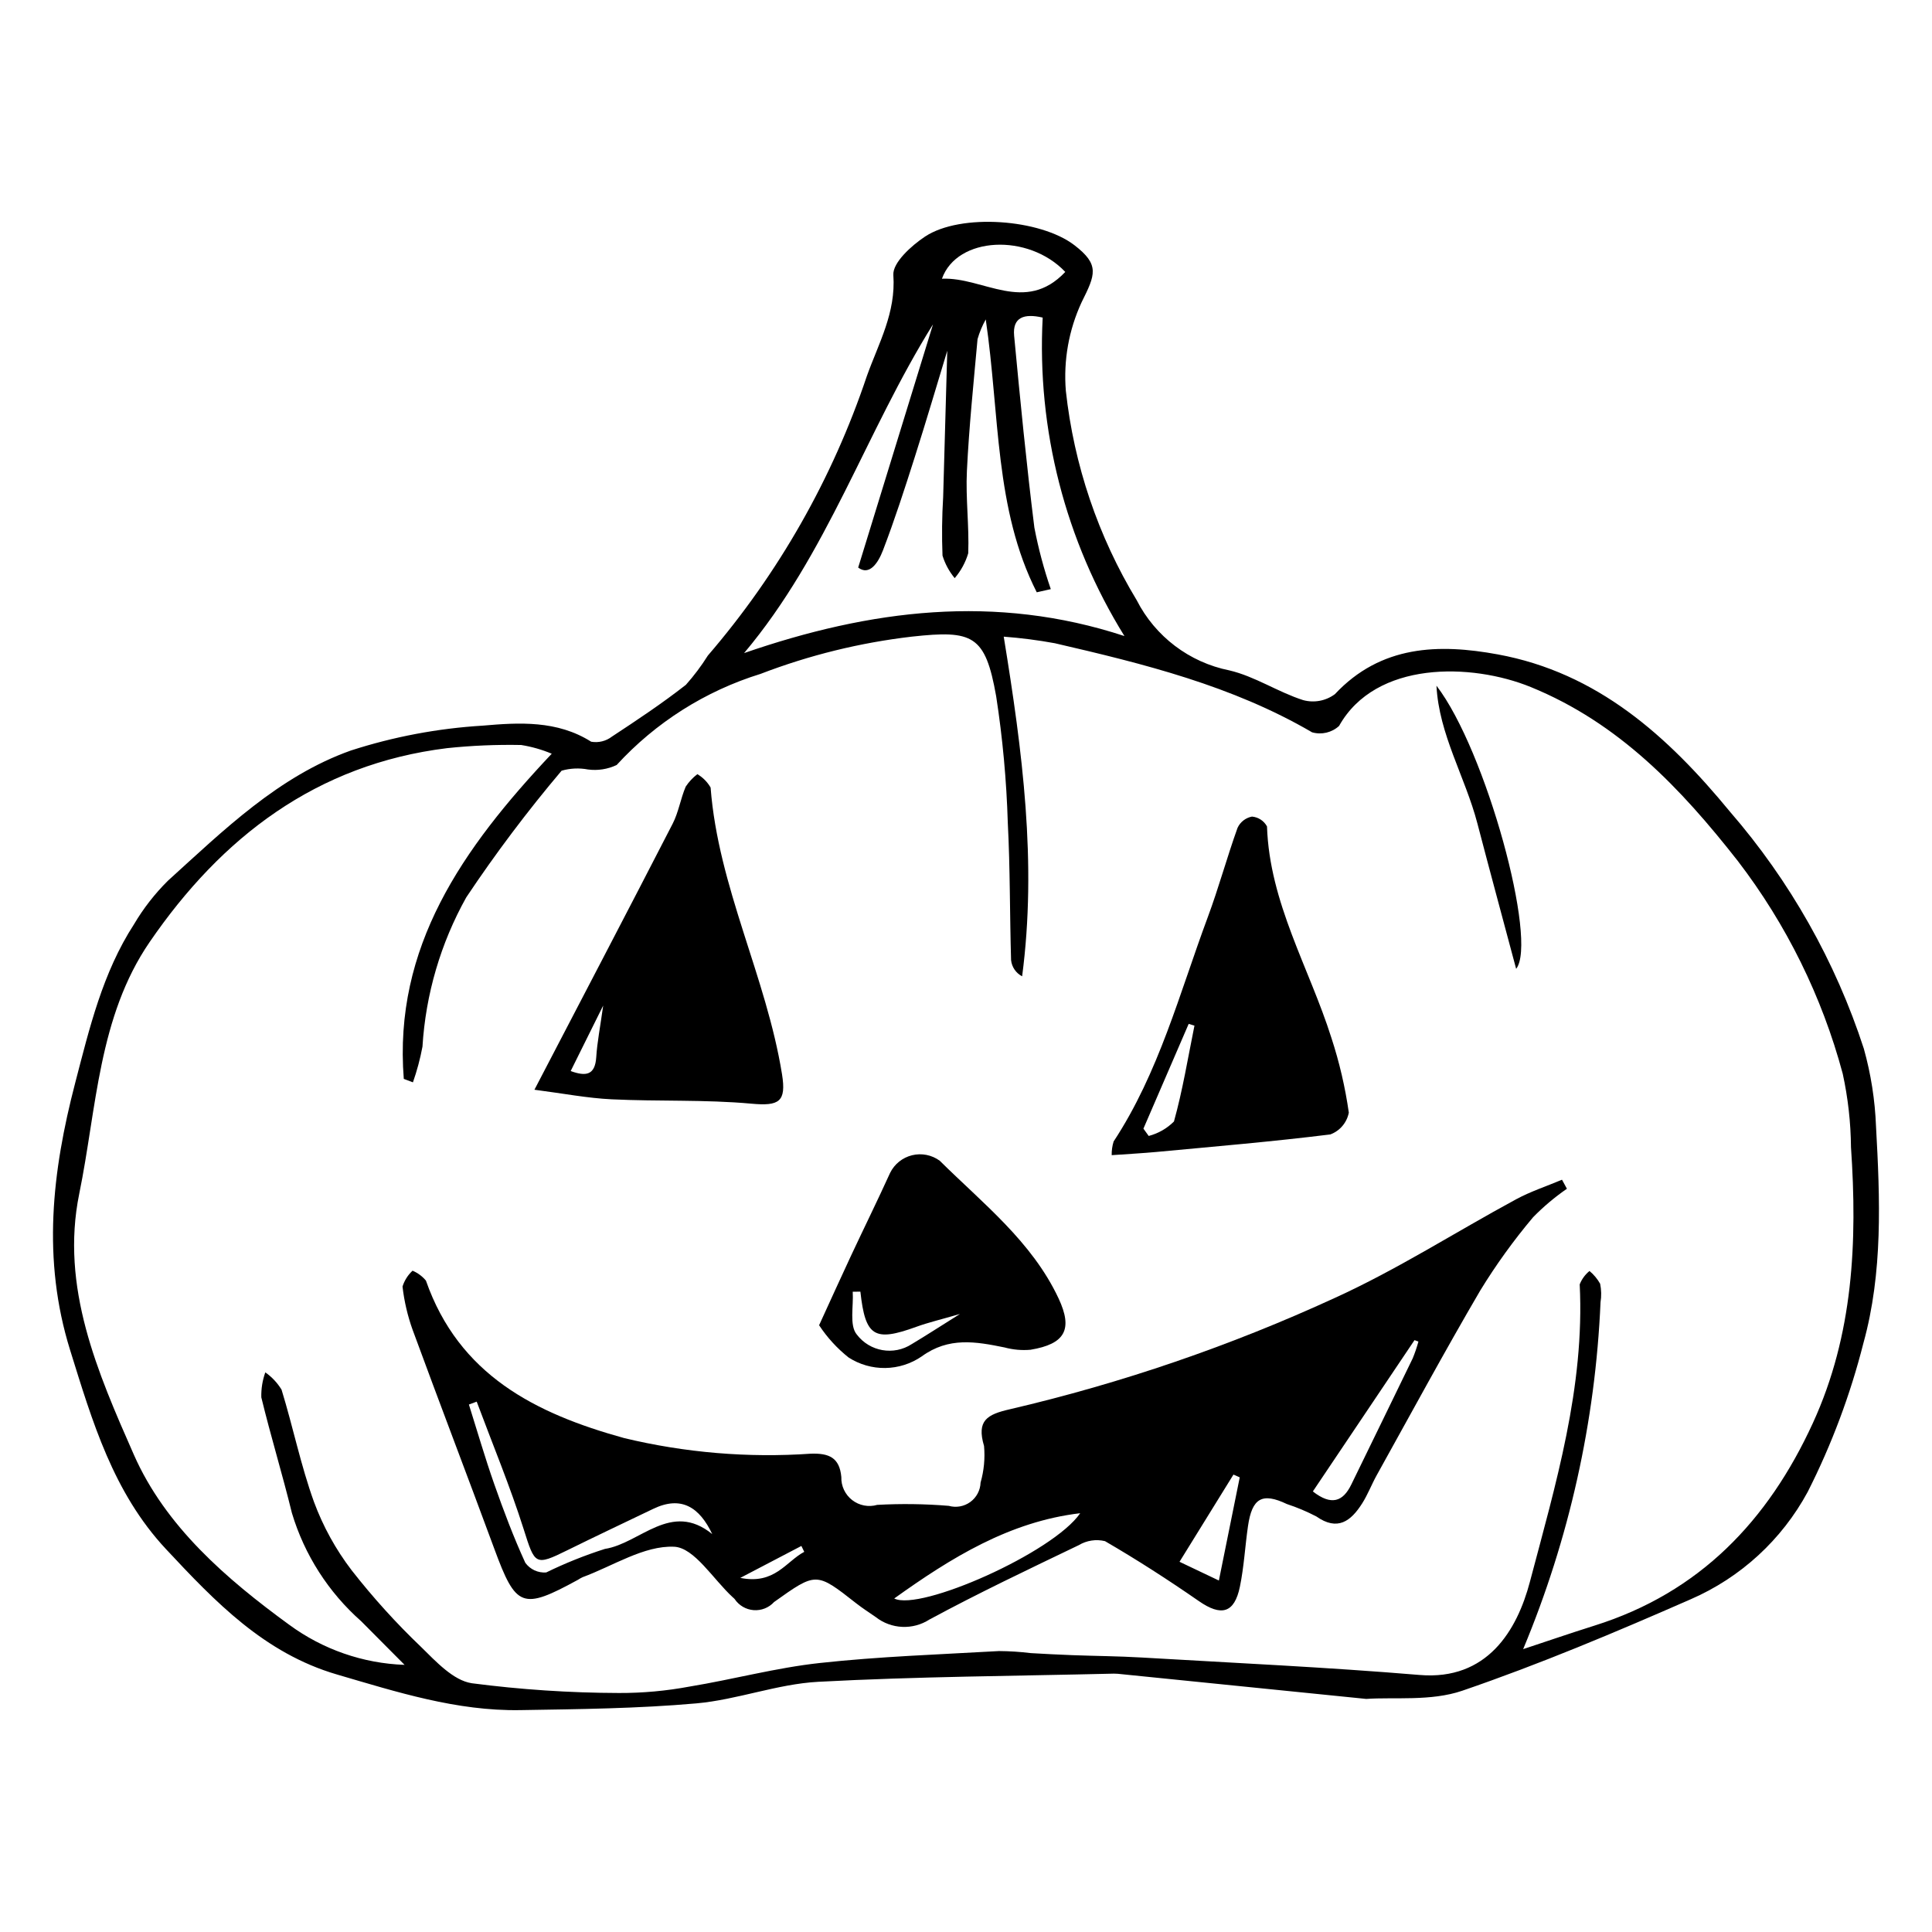
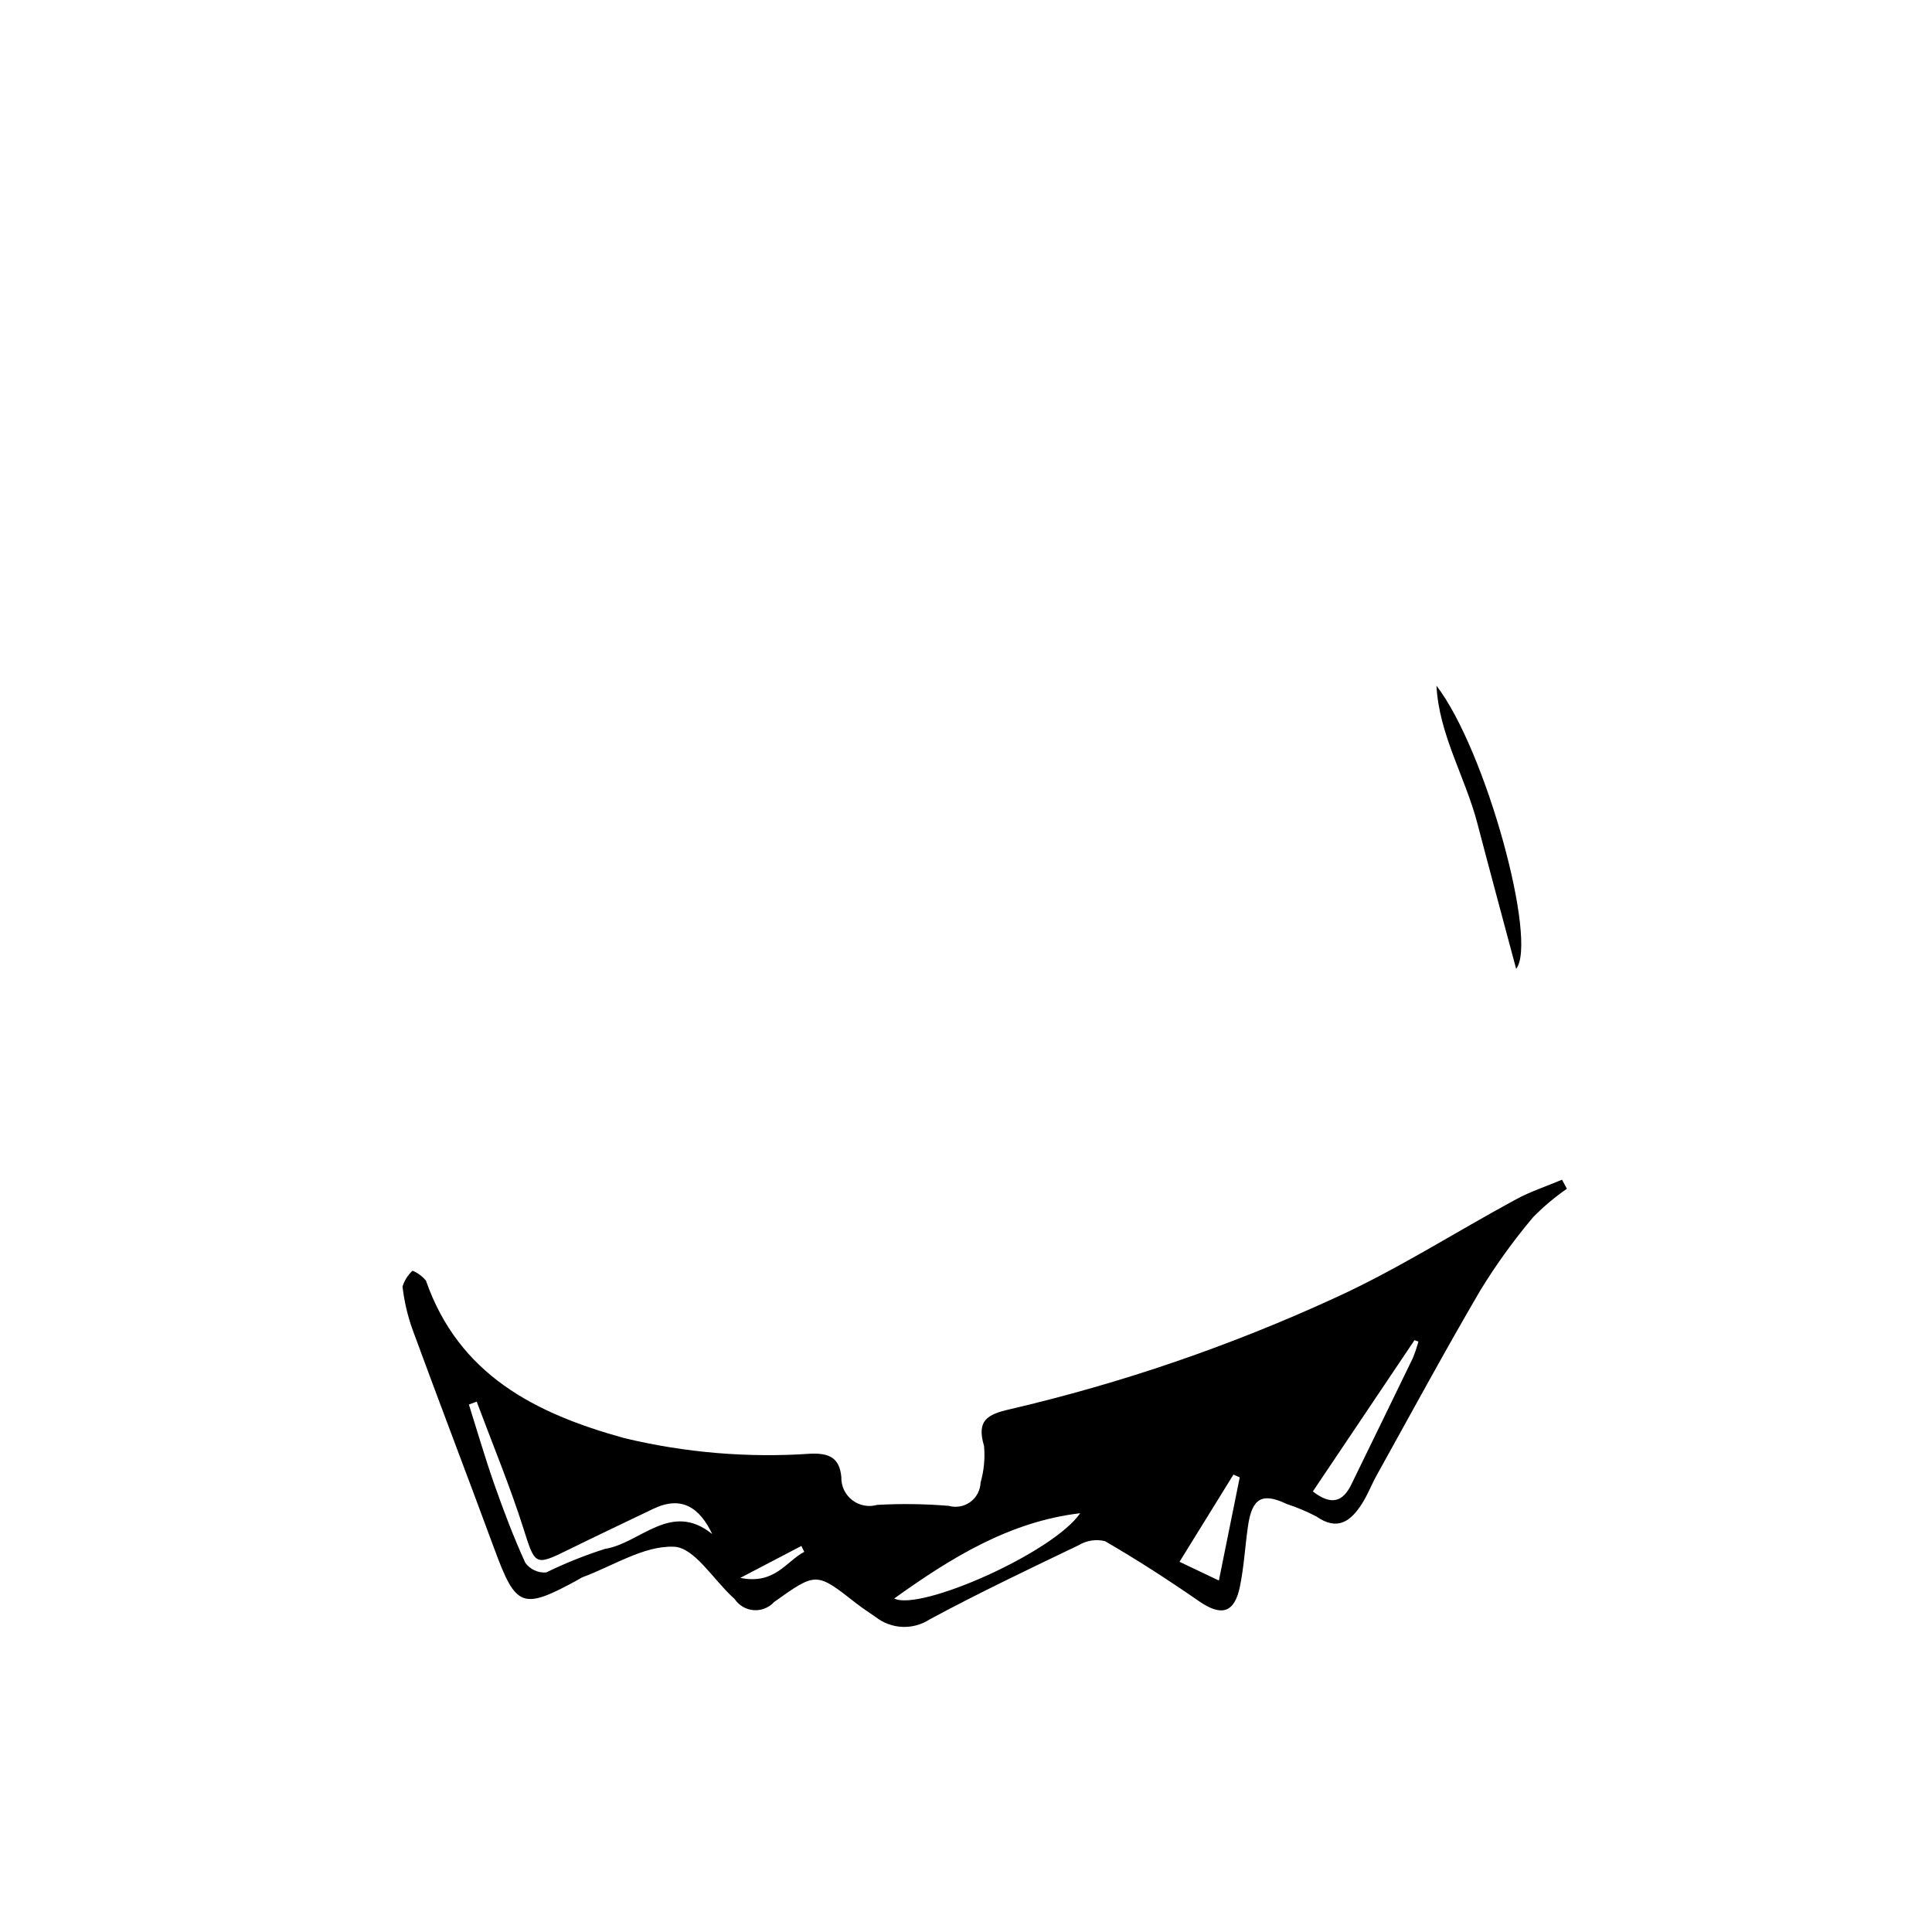
<svg xmlns="http://www.w3.org/2000/svg" fill="#000000" width="800px" height="800px" version="1.1" viewBox="144 144 512 512">
  <g>
-     <path d="m506.05 594.23c-22.797-2.309-43.781-4.43-64.762-6.551-0.699-0.094-1.406-0.145-2.113-0.148-26.117 0.633-52.266 0.766-78.344 2.164-10.836 0.582-21.445 4.754-32.301 5.719-15.504 1.375-31.133 1.531-46.719 1.785-16.793 0.273-32.605-4.785-48.523-9.445-19.234-5.629-32.277-19.277-45.305-33.23-14.004-15-19.52-33.836-25.418-52.785-7.438-23.941-4.785-47.172 1.367-70.781 3.805-14.602 7.266-29.176 15.57-42v0.004c2.488-4.219 5.512-8.102 8.988-11.551 14.797-13.414 29.332-27.699 48.484-34.516 11.328-3.66 23.074-5.875 34.961-6.594 9.602-0.836 19.719-1.445 28.73 4.258 1.945 0.344 3.949-0.152 5.512-1.359 6.66-4.375 13.312-8.801 19.578-13.707h0.004c2.16-2.422 4.109-5.023 5.836-7.769 18.711-21.746 33.027-46.914 42.148-74.113 3.106-8.68 7.711-16.699 7.004-26.727-0.23-3.242 4.769-7.785 8.398-10.188 9.461-6.262 30.555-4.641 39.559 2.262 6.781 5.199 5.594 7.801 1.938 15.133-3.398 7.328-4.84 15.41-4.184 23.461 2.141 19.648 8.551 38.594 18.781 55.504 4.91 9.629 13.957 16.48 24.551 18.602 6.754 1.578 12.867 5.734 19.543 7.875h0.004c2.902 0.801 6.008 0.219 8.426-1.574 12.211-13.035 27.582-13.402 43.176-10.535 26.402 4.852 45.031 21.633 61.527 41.688 15.898 18.348 27.957 39.695 35.465 62.781 1.883 6.723 2.969 13.648 3.234 20.625 1.066 19.246 1.848 38.684-3.34 57.422-3.457 13.641-8.406 26.863-14.762 39.422-6.859 12.691-17.777 22.711-31.008 28.461-19.902 8.73-39.988 17.199-60.527 24.234-8.344 2.856-18.078 1.652-25.48 2.176zm-215.84-250.49c-2.594-1.09-5.312-1.867-8.094-2.309-6.559-0.129-13.117 0.152-19.637 0.836-34.598 4.258-59.75 23.574-78.812 51.371-13.637 19.883-14.027 44.059-18.66 66.684-5.074 24.785 4.898 47.457 14.453 69.156 8.383 19.039 24.504 32.938 41.176 45.094h0.004c8.891 6.539 19.547 10.246 30.578 10.633-4.625-4.652-8.062-8.105-11.496-11.562-8.676-7.66-15.039-17.598-18.363-28.684-2.508-10.262-5.617-20.379-8.105-30.645-0.062-2.254 0.297-4.5 1.059-6.625 1.738 1.219 3.203 2.781 4.305 4.59 3.031 9.855 5.09 20.039 8.582 29.715 2.41 6.516 5.777 12.633 9.996 18.148 5.641 7.215 11.793 14.012 18.418 20.336 3.926 3.852 8.504 8.832 13.367 9.586v0.004c12.945 1.688 25.988 2.555 39.043 2.59 6.289 0.023 12.566-0.551 18.75-1.707 11.527-1.898 22.898-4.981 34.477-6.242 15.762-1.723 31.656-2.258 47.5-3.164 2.816 0.02 5.629 0.203 8.426 0.543 3.672 0.211 7.348 0.406 11.023 0.543 6.098 0.227 12.207 0.262 18.301 0.621 24.578 1.445 49.188 2.578 73.719 4.629 17.914 1.496 25.816-11.797 29.215-24.668 6.82-25.816 14.562-51.582 13.203-78.832h-0.004c0.547-1.391 1.441-2.613 2.598-3.559 1.137 0.945 2.094 2.09 2.82 3.383 0.328 1.613 0.363 3.273 0.105 4.902-1.363 31.609-8.305 62.73-20.504 91.926 6.148-2.031 12.512-4.223 18.93-6.242 27.812-8.746 45.965-27.742 57.871-53.723 10.719-23.395 11.781-48.004 10.078-73.031v0.004c-0.059-6.559-0.793-13.098-2.191-19.504-5.481-20.422-14.922-39.57-27.785-56.352-15.16-19.348-31.574-36.602-54.871-46.109-15.758-6.43-41.117-7.008-50.812 10.293v0.004c-1.926 1.77-4.637 2.414-7.152 1.695-21.184-12.363-44.594-18.148-68.117-23.594v-0.004c-4.5-0.824-9.043-1.41-13.605-1.754 4.969 30.473 8.832 59.949 4.875 90.012-1.637-0.848-2.738-2.465-2.93-4.297-0.355-12.125-0.238-24.27-0.867-36.379-0.34-11.238-1.367-22.445-3.086-33.559-2.875-16.223-6.168-17.551-22.324-15.785-13.727 1.598-27.203 4.914-40.105 9.871-14.629 4.523-27.793 12.859-38.141 24.148-2.363 1.121-5.004 1.535-7.602 1.188-2.324-0.438-4.715-0.328-6.988 0.32-9.051 10.703-17.484 21.91-25.266 33.566-6.793 12.156-10.758 25.68-11.609 39.574-0.602 3.211-1.445 6.367-2.527 9.449l-2.422-0.914c-2.758-34.93 15.496-61.02 39.207-86.172zm151.78-31.172v-0.004c-15.668-25.262-23.23-54.715-21.668-84.402-4.91-1.141-8.027-0.102-7.566 4.812 1.602 16.984 3.258 33.973 5.371 50.898l0.004 0.004c1.059 5.512 2.512 10.941 4.34 16.25l-3.719 0.836c-11.199-22.035-9.789-46.957-13.516-72.316-0.922 1.648-1.652 3.402-2.176 5.223-1.051 11.641-2.254 23.277-2.82 34.945-0.352 7.246 0.625 14.555 0.352 21.812-0.719 2.422-1.941 4.664-3.586 6.586-1.461-1.758-2.559-3.789-3.231-5.973-0.203-5.172-0.145-10.352 0.172-15.52 0.359-13.32 0.746-26.641 1.09-38.766-2.617 8.598-5.519 18.473-8.645 28.281-2.629 8.25-5.289 16.504-8.387 24.586-1.305 3.398-3.602 6.832-6.578 4.59l19.832-64.457c-17.832 28.566-27.938 60.836-50.066 87.121 33.438-11.551 66.57-15.758 100.8-4.512zm-15.68-96.504c-9.77-10.32-28.676-9.445-32.684 1.797 10.969-0.484 22.004 9.488 32.684-1.797z" />
    <path d="m559.25 459.03c-3.234 2.227-6.246 4.766-8.988 7.578-5.137 6.102-9.809 12.578-13.973 19.379-9.453 16.141-18.352 32.609-27.445 48.961-1.367 2.461-2.371 5.144-3.879 7.508-2.965 4.641-6.473 7.391-12.148 3.402v0.004c-2.5-1.301-5.098-2.394-7.773-3.273-6.527-3.106-9.238-1.645-10.32 5.883-0.77 5.332-1.051 10.75-2.137 16.012-1.457 7.066-4.949 7.926-10.863 3.832-8.09-5.606-16.379-10.957-24.887-15.895-2.363-0.574-4.859-0.191-6.945 1.059-13.281 6.379-26.605 12.703-39.562 19.699v-0.004c-4.406 2.856-10.141 2.594-14.27-0.648-1.738-1.199-3.519-2.352-5.18-3.652-10.598-8.316-10.555-8.281-21.738-0.324-1.379 1.512-3.379 2.309-5.422 2.152-2.043-0.156-3.898-1.242-5.035-2.945-0.156-0.176-0.328-0.34-0.516-0.484-5.164-4.746-10.168-13.145-15.531-13.375-7.949-0.348-16.156 5.086-24.246 8.074-0.426 0.203-0.836 0.434-1.227 0.691-14.77 8.07-16.414 7.387-22.16-8.199-7.133-19.348-14.516-38.602-21.621-57.957h-0.004c-1.344-3.738-2.254-7.613-2.707-11.559 0.504-1.605 1.418-3.055 2.656-4.199 1.379 0.574 2.594 1.477 3.547 2.625 8.746 24.992 28.949 35.211 52.5 41.723h-0.004c16.195 3.898 32.891 5.297 49.508 4.144 4.809-0.16 7.609 1.023 8.082 6.18-0.078 2.379 0.988 4.652 2.871 6.113 1.879 1.461 4.344 1.934 6.633 1.273 6.324-0.348 12.664-0.262 18.977 0.258 1.961 0.551 4.066 0.172 5.711-1.031 1.641-1.203 2.641-3.094 2.707-5.129 0.902-3.148 1.215-6.438 0.922-9.699-2.019-6.777 0.828-8.363 6.828-9.734 29.629-6.91 58.484-16.797 86.129-29.508 16.547-7.519 31.992-17.453 48.023-26.129 3.867-2.09 8.113-3.484 12.184-5.195zm-226.5 91.52c-3.356-7.078-8.164-10.281-15.645-6.684-7.574 3.641-15.18 7.223-22.715 10.945-8.613 4.254-8.625 3.863-11.598-5.523-3.629-11.445-8.262-22.574-12.461-33.84l-2.066 0.766c2.215 7.019 4.258 14.102 6.699 21.043 2.484 7.066 5.133 14.102 8.25 20.902l-0.004-0.008c1.277 1.758 3.371 2.727 5.539 2.566 5.027-2.457 10.234-4.543 15.566-6.242 9.355-1.457 17.488-12.812 28.434-3.926zm48.227 17.066c6.816 3.477 42.133-12.141 49.285-22.598-18.711 2.215-34.172 11.777-49.285 22.598zm110.94-28.367c4.883 3.797 7.961 2.762 10.195-1.84 5.414-11.145 10.879-22.266 16.266-33.422v0.004c0.598-1.457 1.105-2.945 1.52-4.465l-1.039-0.375zm-35.332 18.641 10.43 4.965c1.949-9.629 3.738-18.484 5.527-27.34l-1.664-0.734zm-116.4 4.266c9.145 1.859 12.117-4.359 16.949-6.902l-0.758-1.559z" />
-     <path d="m285.63 432.79c12.562-24.125 24.684-47.27 36.633-70.5 1.57-3.055 2.098-6.629 3.453-9.812v-0.004c0.836-1.27 1.879-2.391 3.09-3.312 1.457 0.855 2.668 2.078 3.512 3.543 2.023 26.406 14.762 50.129 18.926 75.988 1.18 7.328-0.777 8.461-8.105 7.793-12.277-1.121-24.699-0.566-37.035-1.156-6.461-0.309-12.875-1.562-20.473-2.539zm18.227-22.324-8.621 17.375c3.973 1.434 6.465 1.188 6.777-3.703 0.246-3.934 1.027-7.832 1.84-13.676z" />
-     <path d="m438.61 450.13c-0.023-1.23 0.148-2.457 0.512-3.629 12.008-18.262 17.453-39.285 24.949-59.434 2.902-7.797 5.082-15.863 7.898-23.695 0.723-1.547 2.144-2.648 3.82-2.969 1.68 0.145 3.176 1.125 3.981 2.609 0.668 20.254 11.184 37.445 17.074 56.055 2.109 6.449 3.652 13.07 4.606 19.789-0.512 2.652-2.371 4.844-4.902 5.781-15.309 1.906-30.699 3.199-46.066 4.641-3.652 0.34-7.324 0.531-11.871 0.852zm8.41-7.027 1.398 1.938c2.535-0.66 4.848-1.984 6.695-3.836 2.316-8.324 3.707-16.91 5.43-25.398l-1.531-0.469z" />
-     <path d="m361.07 495.2c3.277-7.148 5.863-12.879 8.531-18.578 3.406-7.273 6.961-14.477 10.281-21.789v0.004c1.152-2.352 3.289-4.066 5.832-4.688 2.543-0.621 5.234-0.082 7.34 1.469 11.414 11.316 24.426 21.426 31.477 36.469 3.875 8.266 1.688 12.09-7.418 13.609-2.316 0.207-4.652 0-6.894-0.609-7.59-1.543-14.789-2.852-21.977 2.387-2.84 1.945-6.191 3.012-9.633 3.059-3.441 0.051-6.824-0.918-9.719-2.781-3.043-2.418-5.684-5.305-7.82-8.551zm10.941-8.898-2.031 0.016c0.25 3.867-0.93 8.91 1.07 11.336h0.004c3.441 4.539 9.801 5.648 14.574 2.543 3.781-2.258 7.473-4.664 12.77-7.981-4.969 1.449-8.344 2.234-11.574 3.406-11.129 4.047-13.504 2.594-14.812-9.32z" />
-     <path d="m524.68 325.72c13.199 17.184 26.887 67.883 21.113 75.027-3.535-13.246-6.965-25.887-10.277-38.555-3.211-12.289-10.184-23.57-10.836-36.473z" />
+     <path d="m524.68 325.72c13.199 17.184 26.887 67.883 21.113 75.027-3.535-13.246-6.965-25.887-10.277-38.555-3.211-12.289-10.184-23.57-10.836-36.473" />
  </g>
</svg>